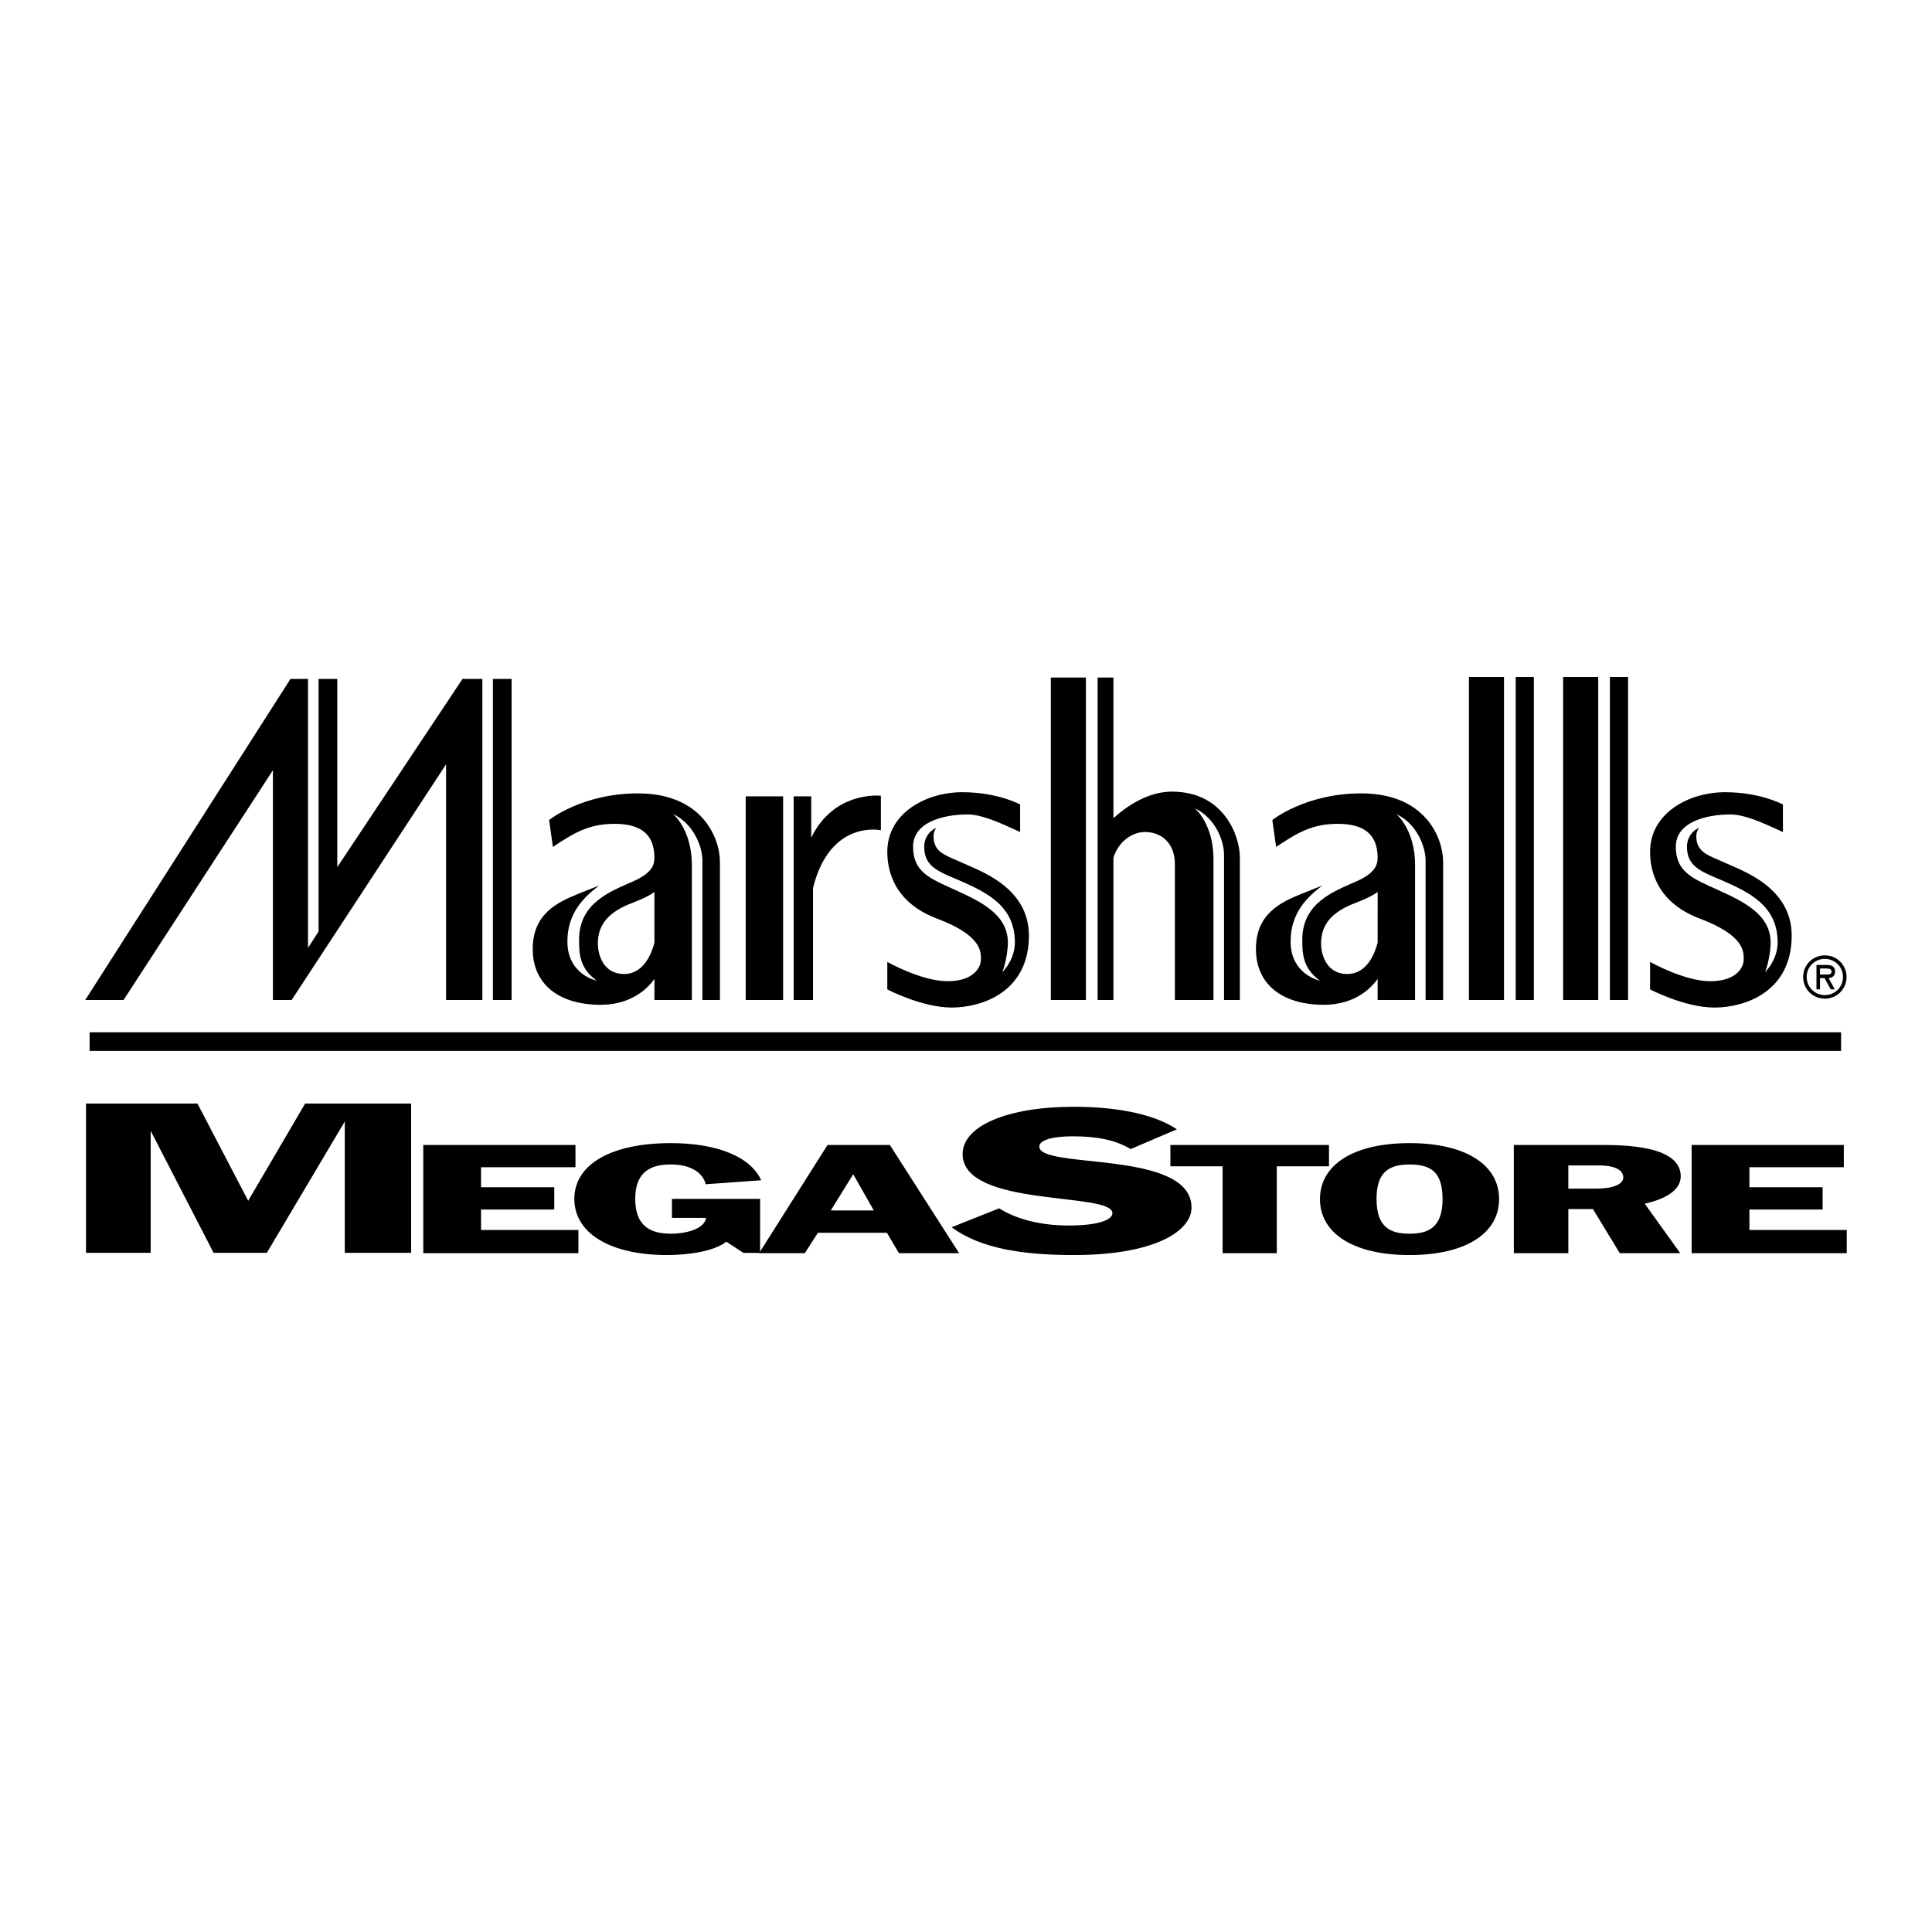
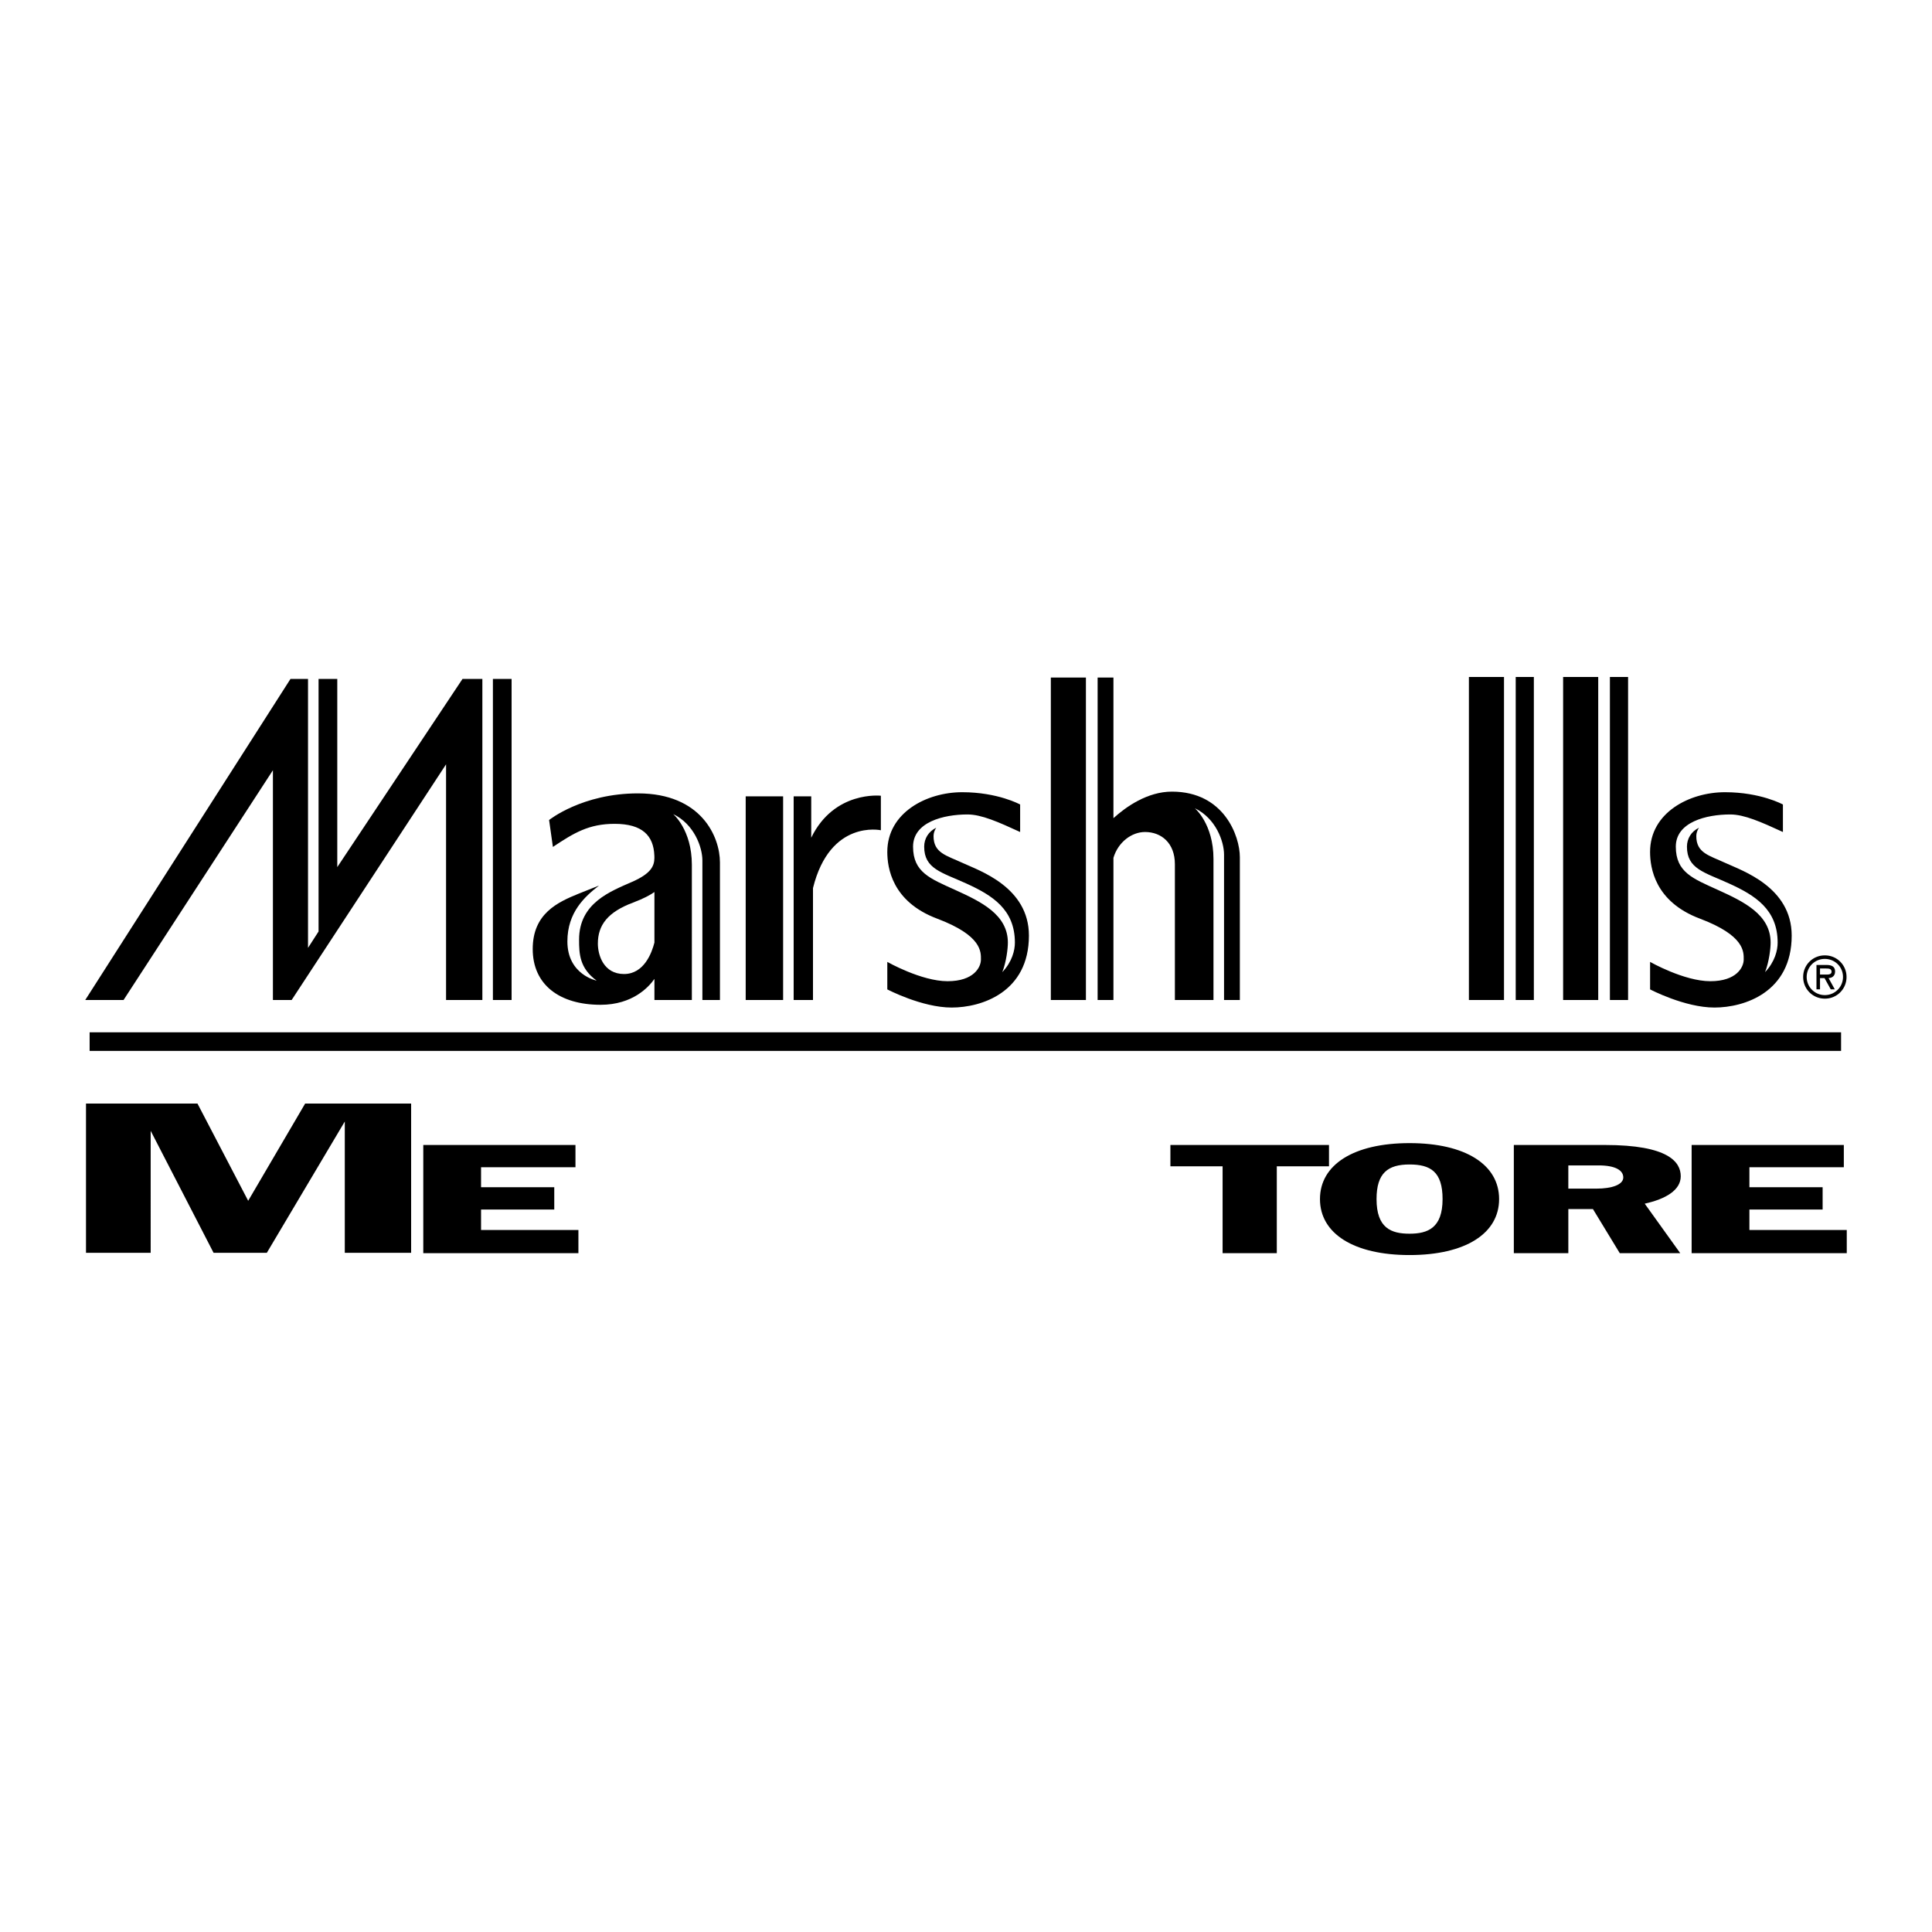
<svg xmlns="http://www.w3.org/2000/svg" width="2500" height="2500" viewBox="0 0 192.756 192.756">
  <g fill-rule="evenodd" clip-rule="evenodd">
-     <path fill="#fff" d="M0 0h192.756v192.756H0V0z" />
    <path d="M49.177 67.738v32.033h1.865V67.738h-1.865zM108.342 67.598h-3.5v32.173h3.5V67.598zM150.055 67.54h-3.502v32.231h3.502V67.54zM151.223 67.54v32.231h1.81V67.54h-1.81zM159.455 67.54h-3.502v32.231h3.502V67.54zM160.621 67.54v32.231h1.813V67.54h-1.813zM78.132 79.449h-3.734v20.322h3.734V79.449zM80.937 83.578v-4.129h-1.753v20.323h1.928V88.604c1.7-6.879 6.772-5.77 6.772-5.77V79.39s-4.655-.532-6.947 4.188zM46.144 67.738L33.65 86.512V67.738h-1.867v25.196l-1.052 1.635V67.738h-1.75L8.504 99.771h3.823l14.902-22.924v22.924h1.868l15.407-23.514v23.514h3.622V67.738h-1.982zM96.059 86.104c-1.634-.759-2.919-.992-2.919-2.686 0-.298.097-.578.266-.832-.761.366-1.2 1.075-1.2 1.883 0 2.218 1.727 2.552 4.204 3.678 2.569 1.168 4.846 2.569 4.846 5.896 0 .759-.264 1.897-1.256 2.949.408-1.051.555-2.365.555-2.949 0-2.802-2.686-4.087-5.255-5.254-2.477-1.125-4.204-1.751-4.204-4.32 0-2.452 3.037-3.211 5.43-3.211 1.4 0 3.093.759 5.253 1.751v-2.744S99.56 79.039 96 79.039c-3.561 0-7.474 2.043-7.474 5.955 0 1.576.468 4.962 4.963 6.655 4.495 1.693 4.379 3.328 4.379 4.086s-.701 2.16-3.328 2.16-6.013-1.926-6.013-1.926v2.743s3.444 1.811 6.422 1.811c2.976 0 7.707-1.518 7.707-7.181 0-4.845-4.963-6.479-6.597-7.238zM172.16 86.104c-1.635-.759-2.92-.992-2.92-2.686 0-.298.096-.578.266-.832-.76.366-1.199 1.075-1.199 1.883 0 2.218 1.727 2.552 4.203 3.678 2.568 1.168 4.846 2.569 4.846 5.896 0 .759-.264 1.897-1.256 2.949.408-1.051.555-2.365.555-2.949 0-2.802-2.686-4.087-5.254-5.254-2.477-1.125-4.205-1.751-4.205-4.32 0-2.452 3.037-3.211 5.432-3.211 1.4 0 3.094.759 5.254 1.751v-2.744s-2.219-1.226-5.779-1.226c-3.562 0-7.475 2.043-7.475 5.955 0 1.576.469 4.962 4.963 6.655 4.496 1.693 4.379 3.328 4.379 4.086s-.701 2.16-3.328 2.16-6.012-1.926-6.012-1.926v2.743s3.443 1.811 6.422 1.811c2.977 0 7.705-1.518 7.705-7.181-.001-4.845-4.964-6.479-6.597-7.238zM63.657 79.156c-5.575 0-8.873 2.657-8.873 2.657l.379 2.686c2.102-1.401 3.591-2.305 6.159-2.305 2.781 0 3.883 1.191 3.962 3.153.004.068.007.236.006.237-.004.829-.349 1.568-2.202 2.388-2.155.953-5.313 2.102-5.313 5.779 0 1.401.044 2.84 1.752 4.086 0 0-2.918-.584-2.918-3.911 0-2.912 1.743-4.482 3.156-5.573-.789.314-1.507.595-2.023.805-2.102.856-4.592 1.985-4.592 5.526 0 3.541 2.646 5.564 6.772 5.564 3.207 0 4.814-1.785 5.371-2.582v2.104h3.734V86.279c0-3.502-1.866-5.06-1.866-5.06 2.102 1.012 2.917 3.309 2.917 4.632v13.92h1.751V86.045c0-2.568-1.867-6.889-8.172-6.889z" />
    <path d="M65.292 94.042c-.263 1.035-1.041 3.136-3.036 3.136-2.024 0-2.607-1.87-2.607-3.037 0-1.868 1.012-3.152 3.502-4.086 1.075-.403 1.735-.77 2.141-1.057v5.044z" fill="#fff" />
-     <path d="M135.812 79.156c-5.574 0-8.873 2.657-8.873 2.657l.379 2.686c2.102-1.401 3.59-2.305 6.16-2.305 2.779 0 3.881 1.191 3.961 3.153.004.068.006.236.006.237-.004.829-.35 1.568-2.201 2.388-2.156.953-5.314 2.102-5.314 5.779 0 1.401.045 2.84 1.752 4.086 0 0-2.918-.584-2.918-3.911 0-2.912 1.742-4.482 3.156-5.573-.789.314-1.508.595-2.023.805-2.102.856-4.592 1.985-4.592 5.526 0 3.541 2.646 5.564 6.771 5.564 3.207 0 4.814-1.785 5.371-2.582v2.104h3.734V86.279c0-3.502-1.867-5.06-1.867-5.06 2.102 1.012 2.918 3.309 2.918 4.632v13.92h1.752V86.045c0-2.568-1.867-6.889-8.172-6.889z" />
    <path d="M137.447 94.042c-.262 1.035-1.041 3.136-3.035 3.136-2.023 0-2.607-1.87-2.607-3.037 0-1.868 1.012-3.152 3.502-4.086 1.074-.403 1.736-.77 2.141-1.057l-.001 5.044z" fill="#fff" />
    <path d="M116.926 78.981c-2.455 0-4.59 1.518-5.838 2.648V67.598h-1.578v32.173h1.578V85.585c.473-1.583 1.832-2.576 3.152-2.576 1.635 0 2.979 1.109 2.979 3.211v13.551h3.85V85.695c0-3.503-1.865-5.06-1.865-5.06 2.102 1.012 2.918 3.309 2.918 4.632v14.504h1.578V85.52c0-2.101-1.579-6.539-6.774-6.539zM42.231 114.234h15.183v2.223h-9.419v1.994h7.304v2.225h-7.304v2.039h9.713v2.314H42.231v-10.795zM168.775 114.234h15.184v2.223h-9.42v1.994h7.305v2.225h-7.305v2.039h9.713v2.314h-15.477v-10.795z" />
-     <path d="M67.038 119.613h8.797v5.391h-1.658l-1.712-1.123c-1.23.98-3.85 1.336-5.908 1.336-5.632 0-9.256-2.146-9.256-5.604 0-3.42 3.624-5.564 9.631-5.564 4.571 0 7.941 1.336 9.011 3.705l-5.537.398c-.24-1.051-1.363-1.973-3.474-1.973-1.791 0-3.555.553-3.555 3.434 0 2.912 1.764 3.473 3.555 3.473 1.817 0 3.421-.619 3.501-1.58h-3.395v-1.893z" />
-     <path d="M75.733 125.031h4.562l1.308-2.039h6.884l1.201 2.039h6.004l-6.911-10.797h-6.218l-6.83 10.797zM112.812 114.641c-1.535-.91-3.365-1.27-5.783-1.27-1.979 0-3.336.359-3.336 1.023 0 2.312 15.186.266 15.186 6.086 0 2.338-3.654 4.736-11.74 4.736-4.939 0-9.275-.604-12.195-2.775l4.742-1.887c1.713 1.082 4.119 1.715 6.939 1.715 3.115 0 4.361-.615 4.361-1.229 0-2.156-14.946-.504-14.946-5.906 0-2.803 4.483-4.711 11.099-4.711 3.883 0 7.83.605 10.279 2.248l-4.606 1.97z" />
    <path d="M121.979 116.365h-5.208v-2.131h15.823v2.131h-5.207v8.666h-5.408v-8.666zM149.566 119.633c0-3.439-3.365-5.584-8.936-5.584s-8.936 2.145-8.936 5.584c0 3.438 3.365 5.584 8.936 5.584s8.936-2.147 8.936-5.584zM151.035 125.031h5.438v-4.402h2.455l2.678 4.402h6.033l-3.545-4.941c2.111-.467 3.594-1.359 3.594-2.732 0-1.424-1.23-3.123-7.559-3.123h-9.094v10.796zM8.58 124.992h6.453V112.82l6.275 12.172h5.314l7.778-13.099v13.099h6.619v-14.89H30.445l-5.684 9.701-5.059-9.701H8.58v14.89zM8.942 104.85h174.742v-1.854H8.942v1.854z" />
    <path fill="#fff" d="M85.098 117.199h.054l2.028 3.569h-4.296l2.214-3.569zM140.631 116.18c2.08 0 3.295.713 3.295 3.453 0 2.896-1.486 3.453-3.295 3.453-1.832 0-3.293-.557-3.293-3.453 0-2.612 1.139-3.453 3.293-3.453zM156.473 116.273h3.029c1.678 0 2.453.498 2.453 1.201 0 .719-1.125 1.115-2.678 1.115h-2.805v-2.316h.001z" />
    <path d="M182.064 99.635a2.147 2.147 0 0 0 2.164-2.162 2.141 2.141 0 0 0-2.164-2.153 2.14 2.14 0 0 0-2.162 2.153c0 1.205.955 2.162 2.162 2.162z" />
    <path d="M182.064 95.671c.99 0 1.812.78 1.812 1.801a1.805 1.805 0 0 1-1.812 1.809 1.806 1.806 0 0 1-1.811-1.809 1.798 1.798 0 0 1 1.811-1.801z" fill="#fff" />
    <path d="M182.438 97.584c.324-.012.65-.188.65-.666 0-.51-.396-.643-.836-.643h-1.023v2.43h.354v-1.121h.449l.621 1.121h.402l-.617-1.121z" />
    <path d="M182.186 96.627c.291 0 .549.023.549.33 0 .328-.449.273-.779.273h-.373v-.604h.603v.001z" fill="#fff" />
  </g>
</svg>